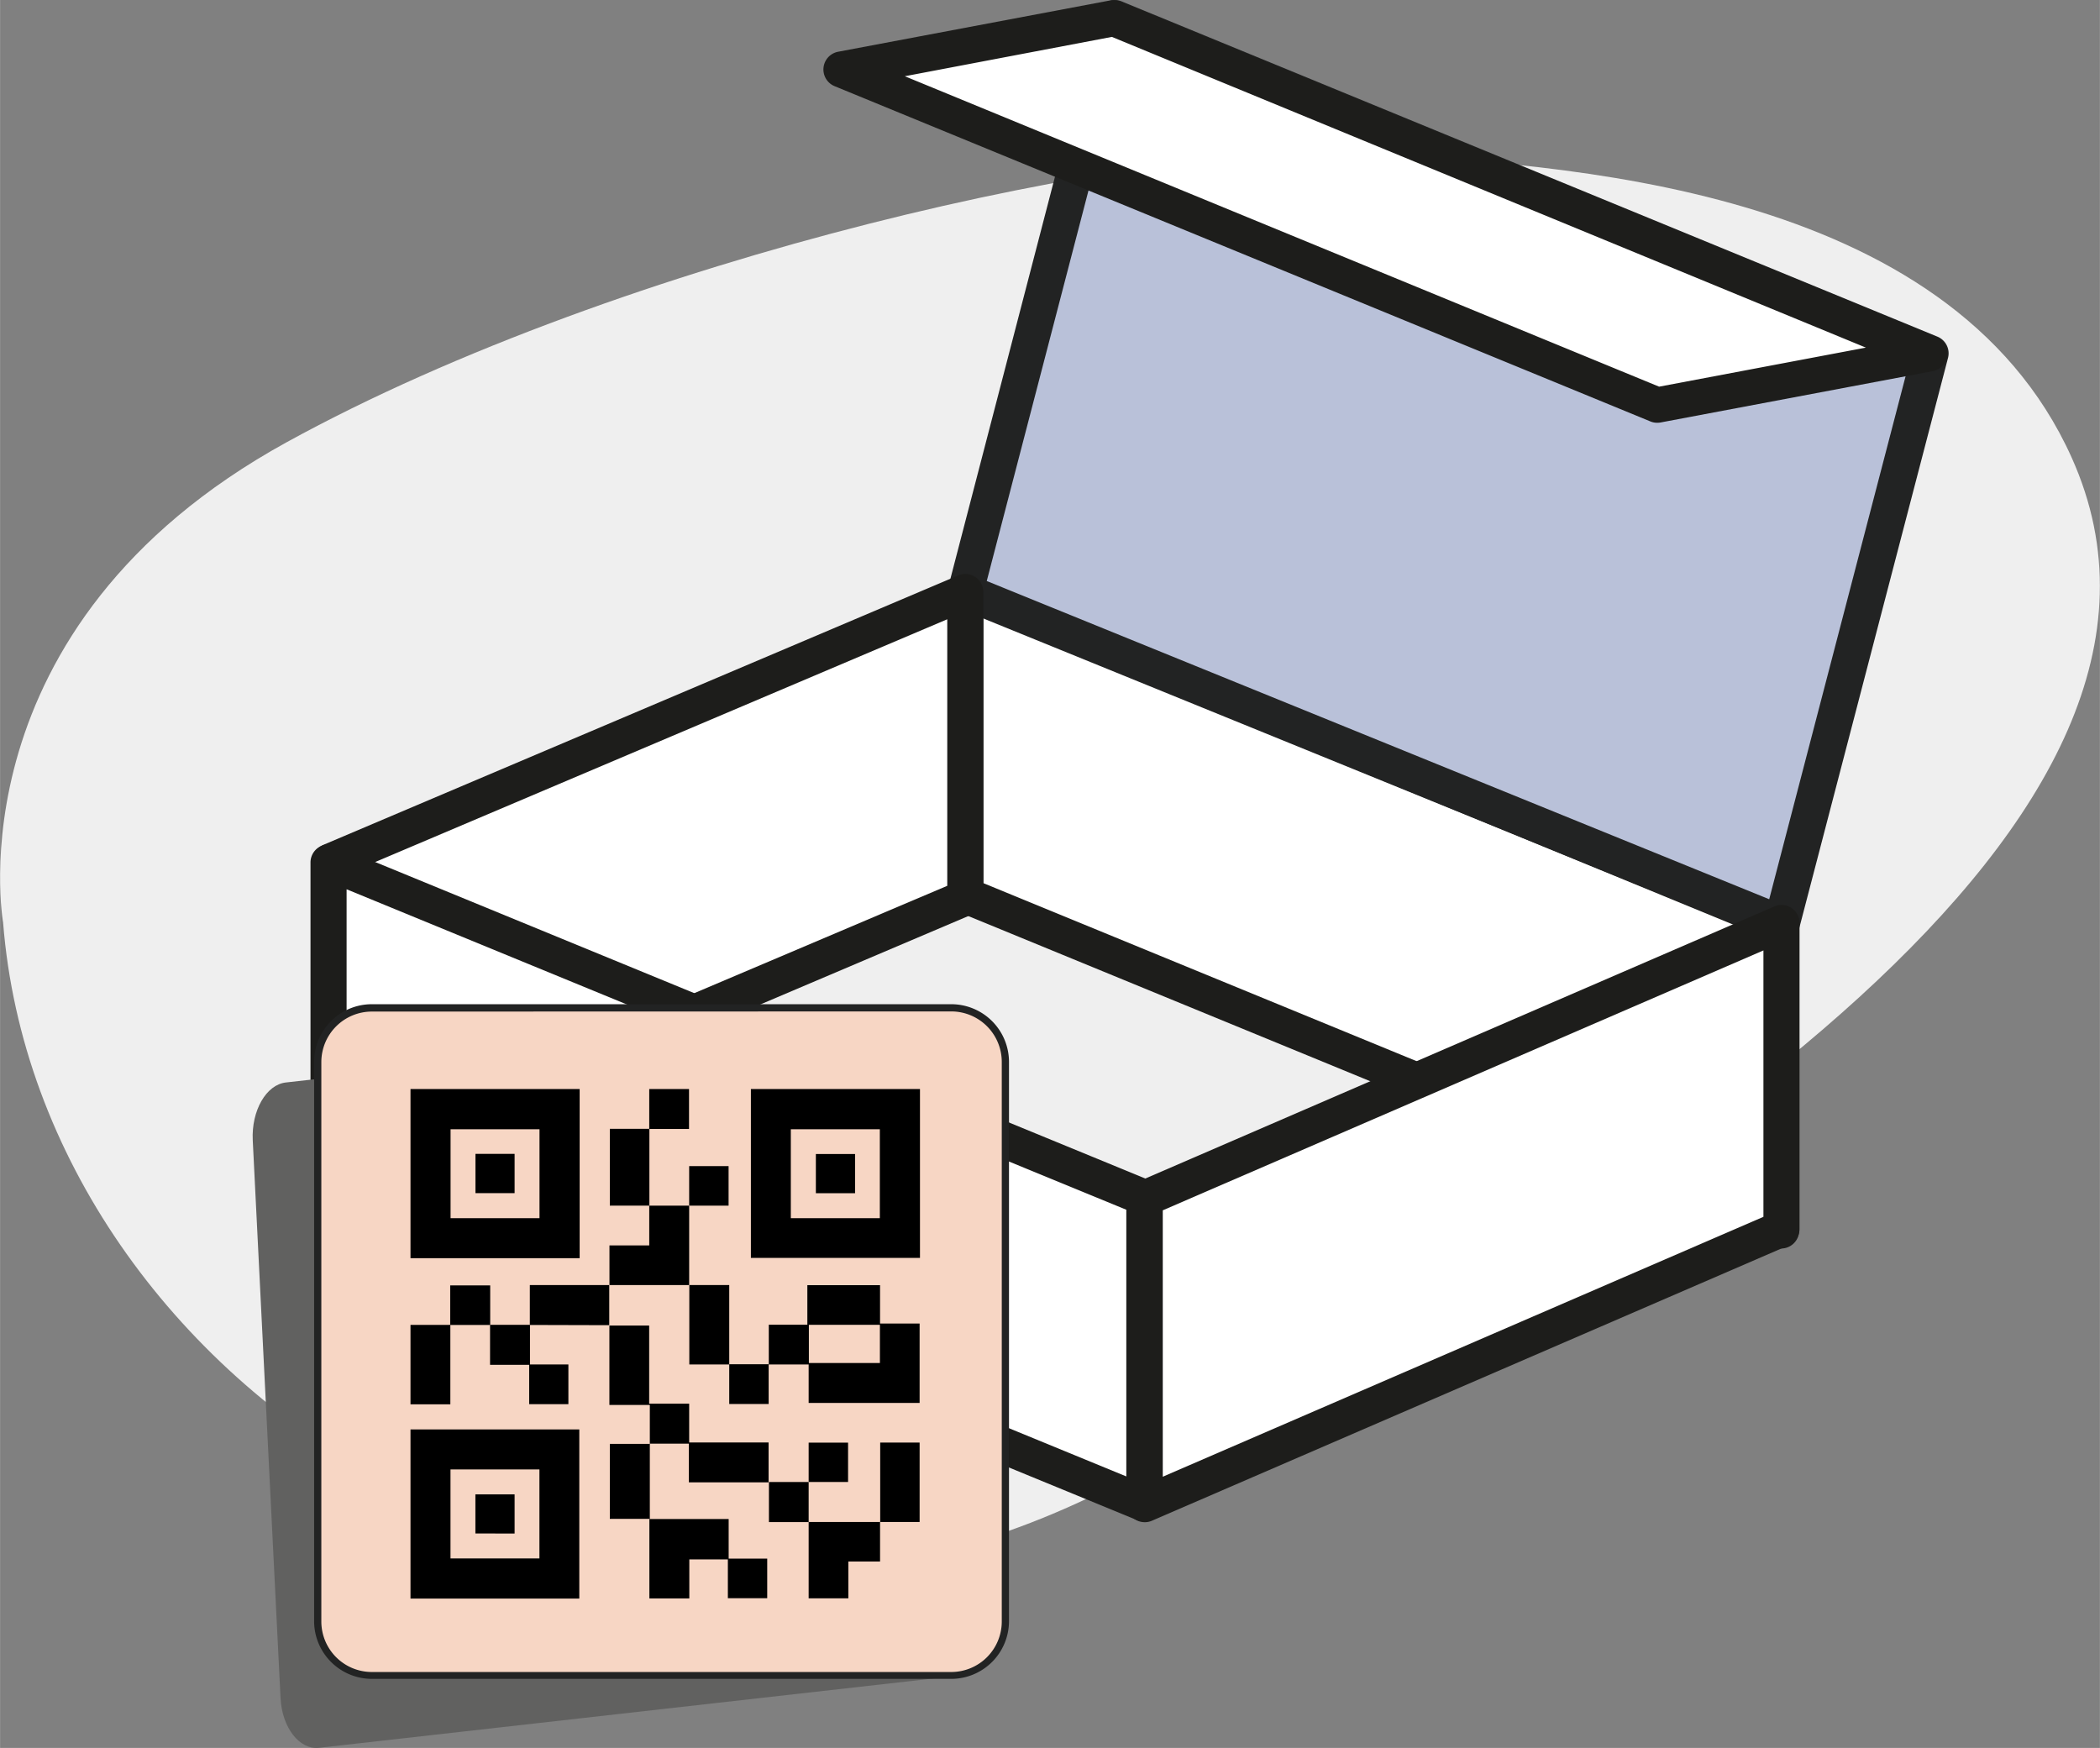
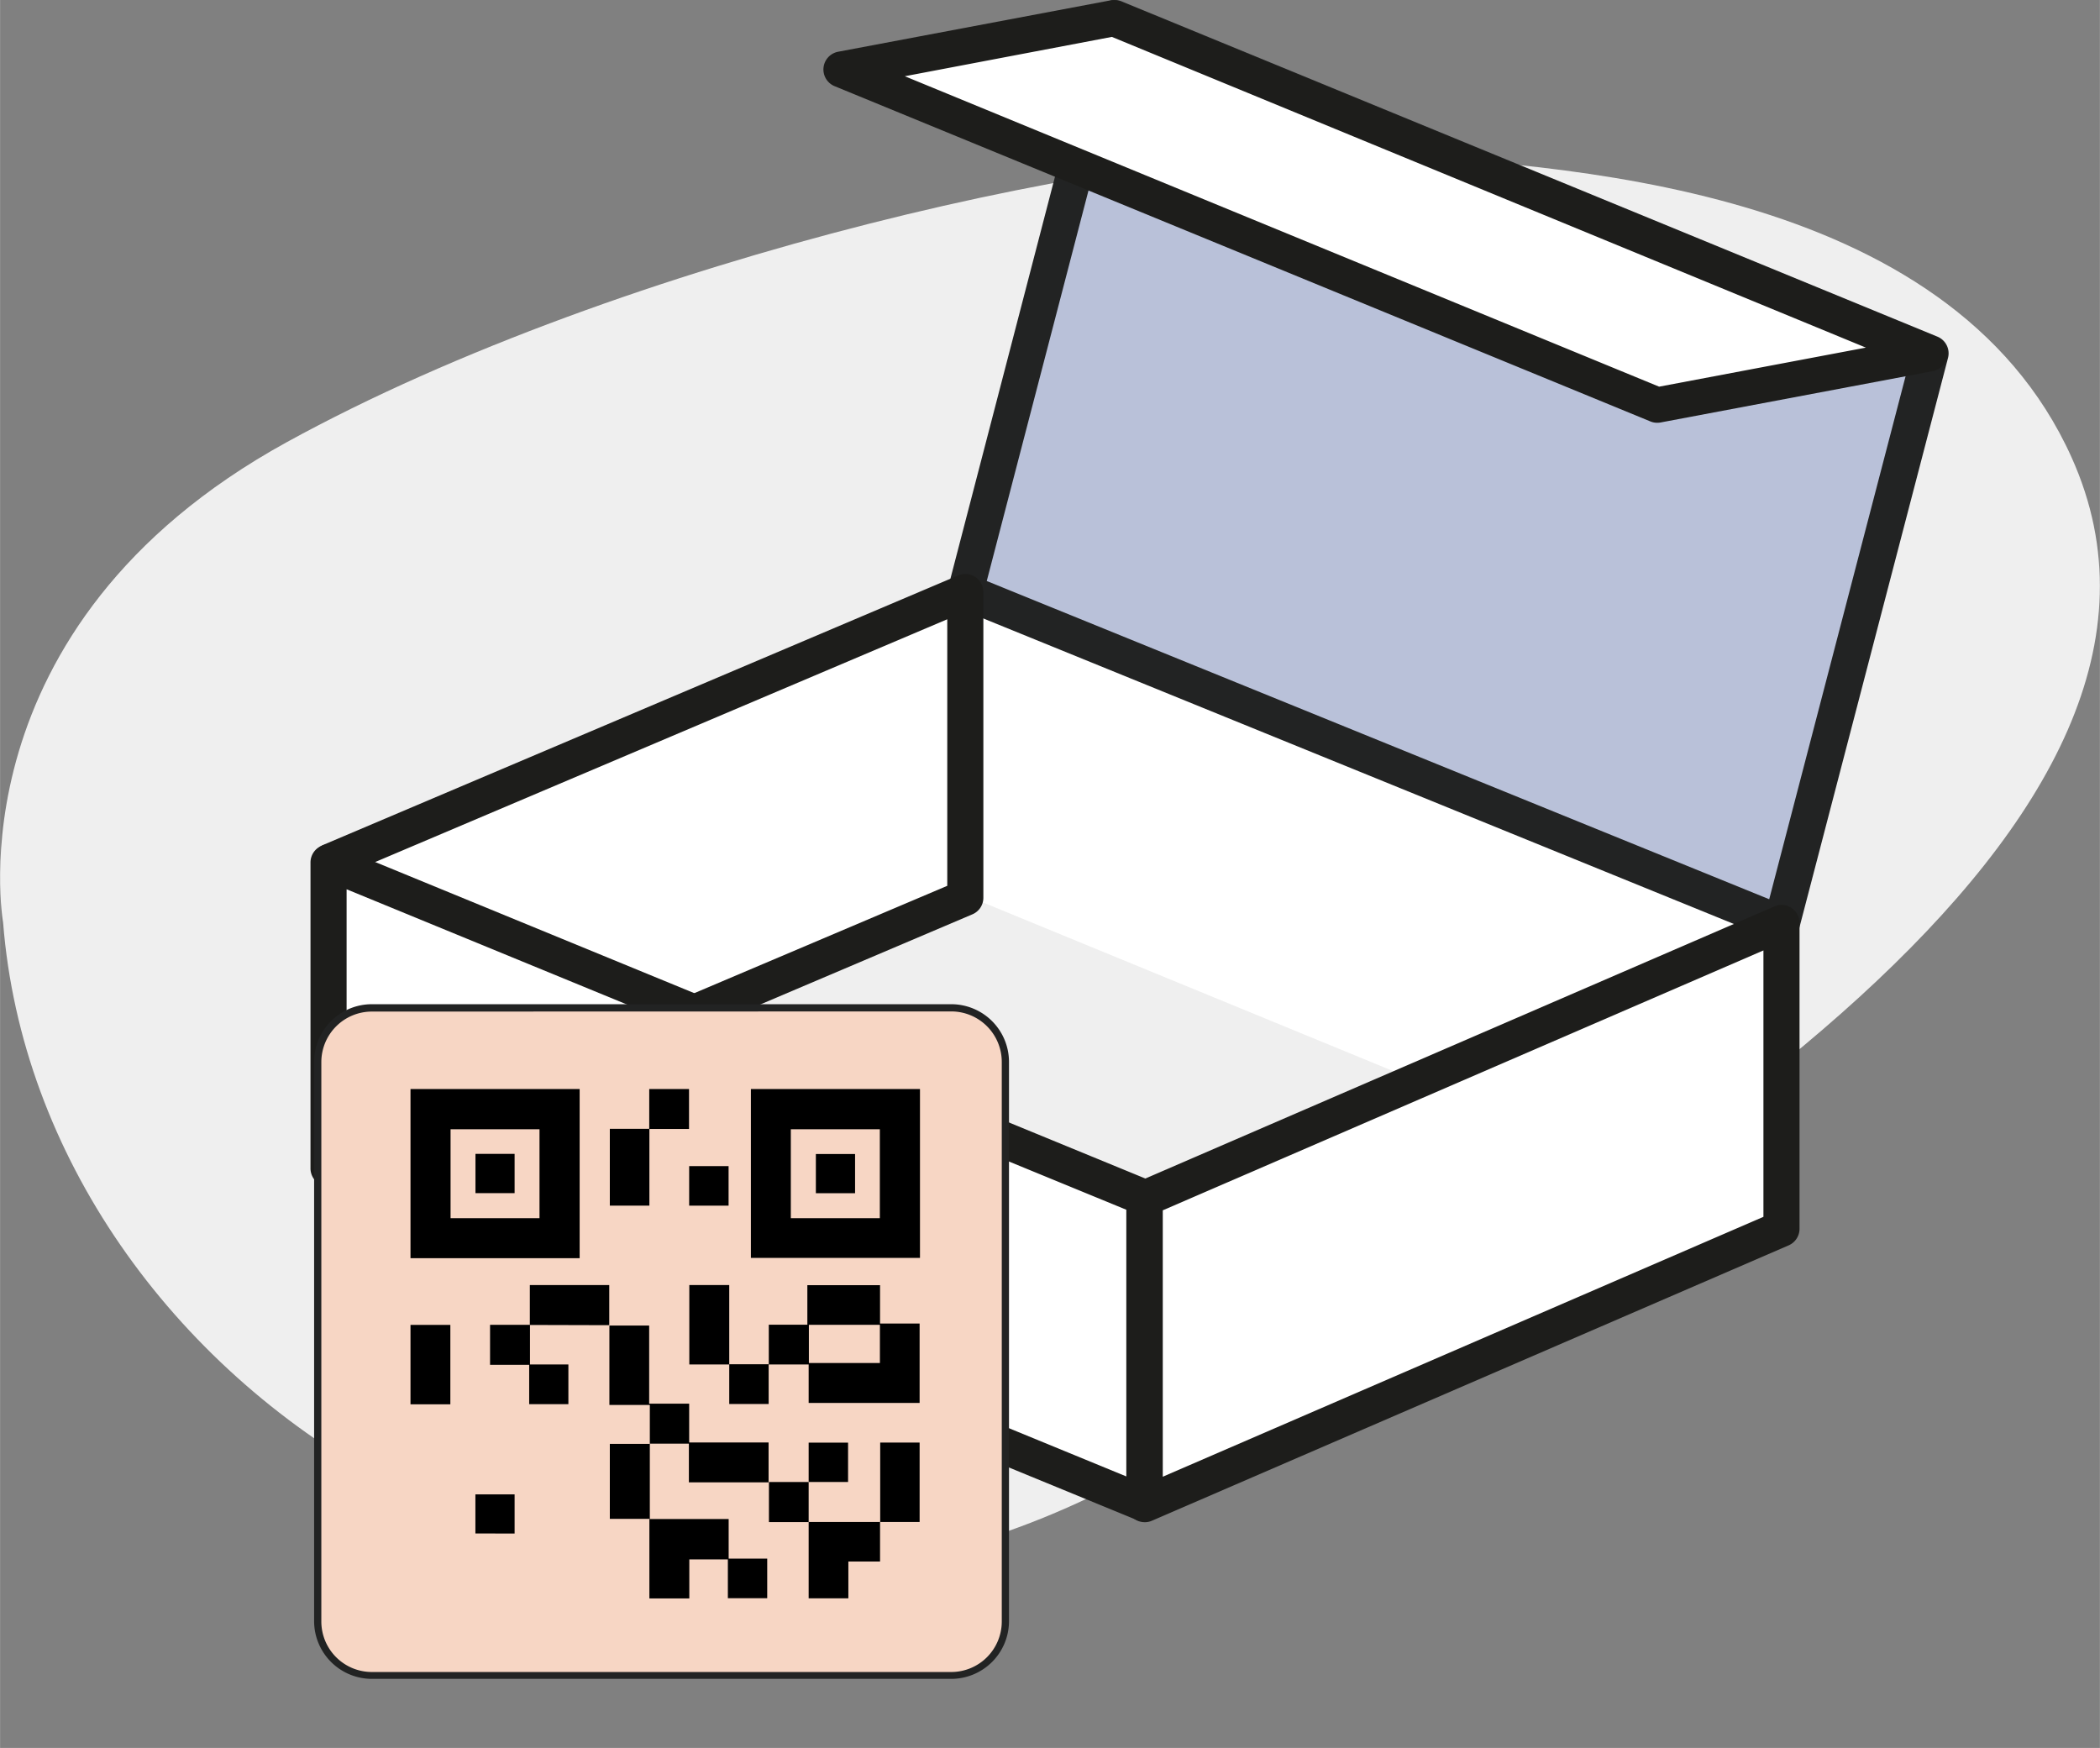
<svg xmlns="http://www.w3.org/2000/svg" width="102.61mm" height="85.41mm" viewBox="0 0 290.86 242.12">
  <rect x="0" y="0" width="290.86" height="242.12" fill="#808080" stroke="none" />
  <title>icon-step-deliver</title>
  <g id="Layer_2" data-name="Layer 2">
    <g id="Layer_1-2" data-name="Layer 1">
      <g>
        <path d="M.42,127.77S-6.89,86.86,39.71,61.25s118.81-41.75,149.12-40c27.22,1.59,81.06,4.26,98.1,42.1,22.73,50.46-57.6,101.82-130.48,141.24S5.46,192.13.42,127.77Z" style="fill: #efefef" />
        <g>
          <g>
            <polygon points="246.66 170.44 133.7 124 133.7 81.65 246.66 128.09 246.66 170.44" style="fill: #fff" />
-             <path d="M246.66,172.94a2.44,2.44,0,0,1-.95-.19l-113-46.44A2.48,2.48,0,0,1,131.2,124V81.65a2.53,2.53,0,0,1,1.11-2.08,2.5,2.5,0,0,1,2.34-.23l113,46.44a2.49,2.49,0,0,1,1.55,2.31v42.35a2.5,2.5,0,0,1-2.5,2.5ZM136.2,122.33l108,44.38V129.77l-108-44.39Z" style="fill: #1d1d1b" />
          </g>
          <g>
            <polygon points="246.75 127.98 133.7 82 154.4 2.5 267.36 48.94 246.75 127.98" style="fill: #b9c1d9" />
            <path d="M246.75,130.48a2.39,2.39,0,0,1-.94-.19l-113-46a2.52,2.52,0,0,1-1.48-2.95L152,1.87A2.5,2.5,0,0,1,155.35.19l113,46.44a2.5,2.5,0,0,1,1.47,2.94l-20.61,79a2.52,2.52,0,0,1-2.42,1.87Zm-110.08-50,108.38,44.08,19.34-74.17L156.1,5.9Z" style="fill: #222323" />
          </g>
          <g>
            <polygon points="246.75 170.2 158.55 208.35 158.55 166 246.75 127.85 246.75 170.2" style="fill: #fff" />
            <path d="M158.55,210.85a2.5,2.5,0,0,1-2.5-2.5V166a2.51,2.51,0,0,1,1.51-2.29l88.2-38.15a2.49,2.49,0,0,1,3.49,2.29V170.2a2.51,2.51,0,0,1-1.5,2.3l-88.21,38.15A2.4,2.4,0,0,1,158.55,210.85Zm2.5-43.2v36.9l83.2-36v-36.9Zm85.7,2.55h0Z" style="fill: #1d1d1b" />
          </g>
          <g>
            <polygon points="133.7 124.35 45.82 161.65 45.82 119.3 133.7 82 133.7 124.35" style="fill: #fff" />
            <path d="M45.82,164.15a2.51,2.51,0,0,1-2.5-2.5V119.3a2.49,2.49,0,0,1,1.52-2.3l87.89-37.3A2.5,2.5,0,0,1,136.2,82v42.35a2.49,2.49,0,0,1-1.52,2.3L46.8,164A2.6,2.6,0,0,1,45.82,164.15Zm2.5-43.2v36.92L131.2,122.7V85.78Zm85.38,3.4h0Z" style="fill: #1d1d1b" />
          </g>
          <g>
            <polygon points="158.46 208.24 45.5 161.8 45.5 119.45 158.46 165.89 158.46 208.24" style="fill: #fff" />
            <path d="M158.46,210.74a2.41,2.41,0,0,1-1-.19l-113-46.43A2.51,2.51,0,0,1,43,161.8V119.45a2.51,2.51,0,0,1,3.45-2.31l113,46.44a2.49,2.49,0,0,1,1.55,2.31v42.35a2.5,2.5,0,0,1-2.5,2.5ZM48,160.13l108,44.38V167.57L48,123.18Z" style="fill: #1d1d1b" />
          </g>
          <g>
            <polygon points="229.53 56.06 116.58 9.62 154.23 2.52 267.18 48.95 229.53 56.06" style="fill: #fff" />
            <path d="M229.53,58.56a2.44,2.44,0,0,1-.95-.19l-113-46.44a2.5,2.5,0,0,1,.49-4.76L153.76.06a2.55,2.55,0,0,1,1.42.14l113,46.44a2.5,2.5,0,0,1-.48,4.77L230,58.52A2.49,2.49,0,0,1,229.53,58.56Zm-104.21-48,104.48,43,28.64-5.41L154,5.11Z" style="fill: #1d1d1b" />
          </g>
        </g>
        <g>
-           <path d="M129.19,232.51l-85,9.59c-2.73.3-5.14-2.8-5.34-6.9L35,157.94c-.2-4.1,1.87-7.71,4.6-8l85-9.59c2.74-.31,5.14,2.79,5.35,6.89l3.87,77.26C134,228.59,131.92,232.2,129.19,232.51Z" style="fill: #616160" />
          <g>
            <rect x="44.02" y="139.62" width="95.21" height="92.43" rx="7.48" style="fill: #f7d6c4" />
            <path d="M131.75,232.55H51.5a8,8,0,0,1-8-8V147.1a8,8,0,0,1,8-8h80.25a8,8,0,0,1,8,8v77.48A8,8,0,0,1,131.75,232.55ZM51.5,140.12a7,7,0,0,0-7,7v77.48a7,7,0,0,0,7,7h80.25a7,7,0,0,0,7-7V147.1a7,7,0,0,0-7-7Z" style="fill: #222323" />
          </g>
          <g id="G90Hnw.tif">
            <g>
              <path d="M56.85,174.28V150.85H80.28v23.43Zm17.87-5.54V156.42H62.4v12.32Z" />
              <path d="M127.42,150.85v23.39H104V150.85Zm-5.56,17.89V156.42H109.53v12.32Z" />
-               <path d="M56.85,198H80.23v23.43H56.85Zm5.54,17.87H74.71V203.54H62.39Z" />
              <path d="M56.85,183.52h5.52v11H56.85Z" />
              <path d="M89.92,156.38v-5.53h5.51v5.53Z" />
              <path d="M106.48,189v-5.51h5.34v-5.47h10.07v5.31h5.48v11H112V189h-5.56Zm5.55-5.49v5.29h9.84v-5.29Z" />
              <path d="M90,200v-5.39H84.4v-11l0,0h5.51v10.82h5.54v5.38h11v5.52l0,0-10.11,0h-.93v-5.36H89.94Z" />
              <path d="M89.92,210.41h11v5.48h5.34v5.49h-5.45V216H95.47v5.41H89.94v-11Z" />
-               <path d="M84.41,178v-5.49h5.51V167l5.53,0,0,0c0,3.67,0,7.35,0,11l0,0-7.69,0Z" />
              <path d="M121.89,210.8v5.5H117.5v5.09H112V210.82l0,0,10,0Z" />
              <path d="M73.38,183.53V178h11c0,1.85,0,3.7,0,5.56l0,0Z" />
              <path d="M67.87,183.51H73.4V189h5.32v5.5H73.29v-5.45H67.87Z" />
              <path d="M121.91,210.82v-11h5.46v11h-5.48Z" />
              <path d="M101,189H95.47V178l0,0H101v11Z" />
              <path d="M89.94,167H84.46V156.36h5.48Z" />
              <path d="M89.94,210.39H84.46V200H90l0,0q0,5.23,0,10.48Z" />
-               <path d="M62.35,183.53v-5.48h5.54v5.48Z" />
              <path d="M95.45,167v-5.47h5.46V167H95.43Z" />
              <path d="M106.46,189v5.48H101c0-1.85,0-3.68,0-5.51l0,0,5.51,0Z" />
              <path d="M112,205.3v-5.47h5.46v5.45H112Z" />
              <path d="M112,205.28c0,1.86,0,3.71,0,5.56l0,0H106.5v-5.56l0,0,5.51,0Z" />
              <path d="M65.85,159.83h5.42v5.44H65.85Z" />
              <path d="M113,165.28v-5.43h5.43v5.43Z" />
              <path d="M65.84,212.41V207h5.43v5.42Z" />
            </g>
          </g>
        </g>
      </g>
    </g>
  </g>
</svg>